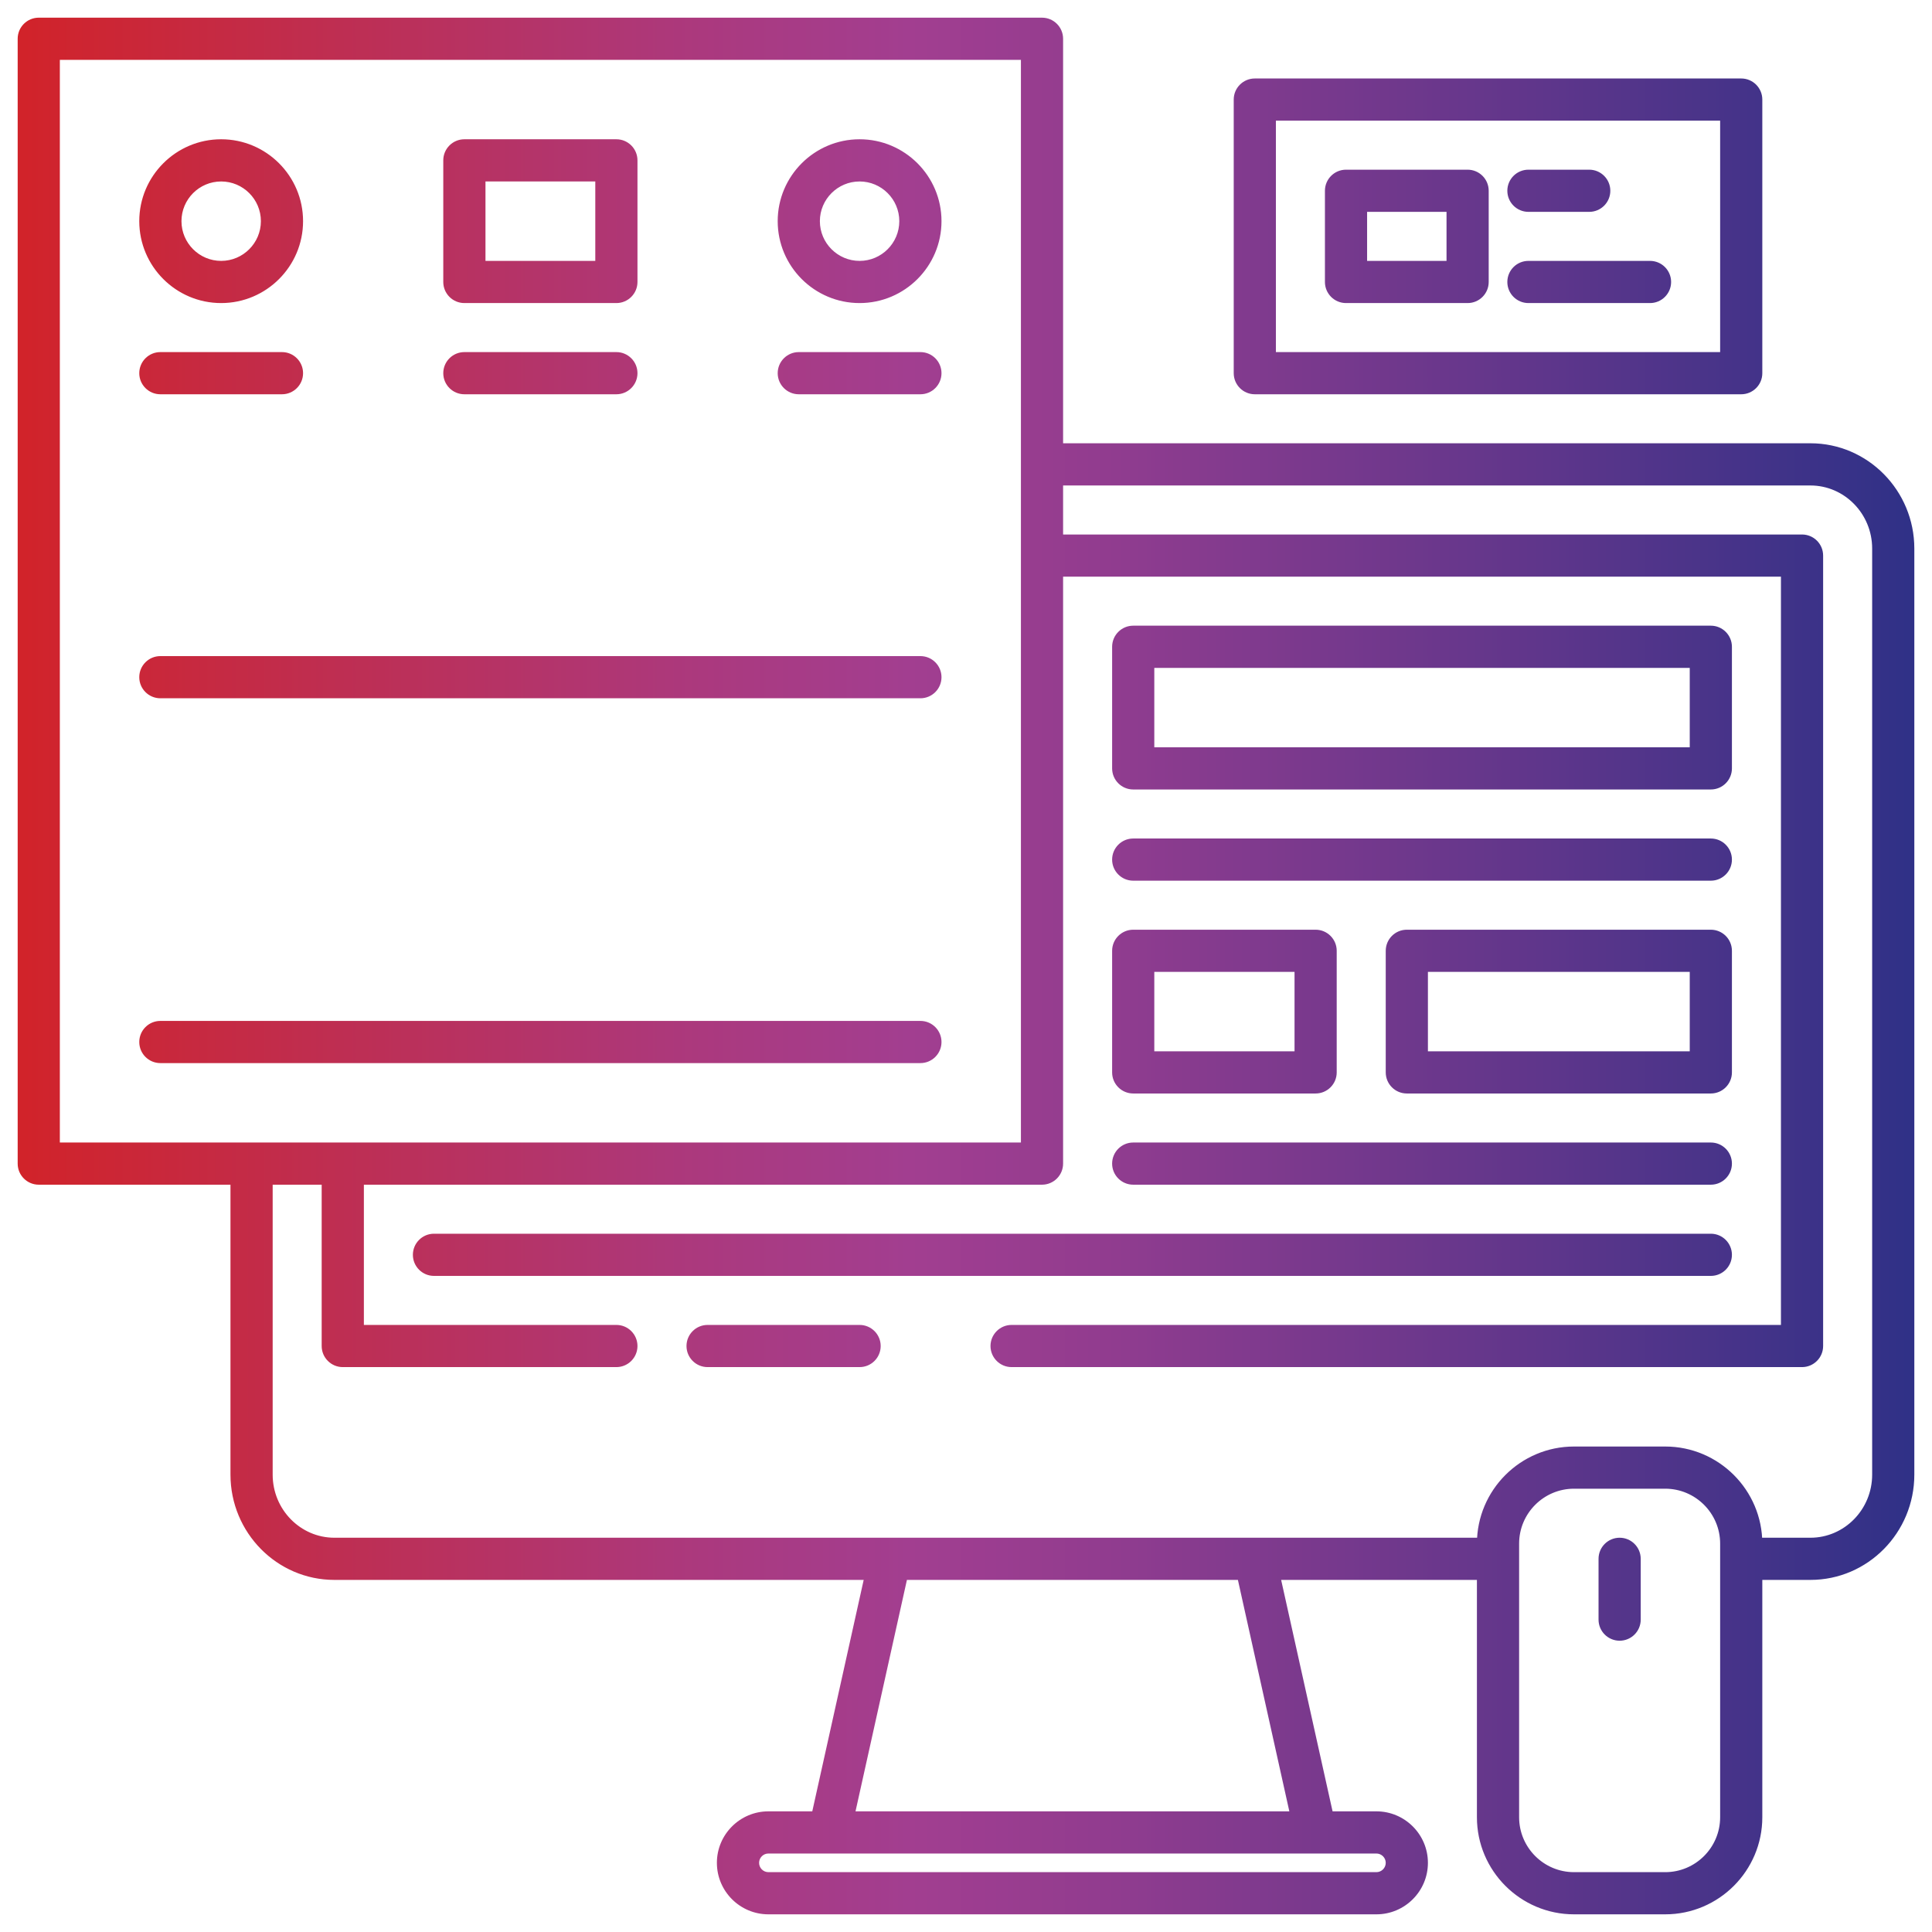
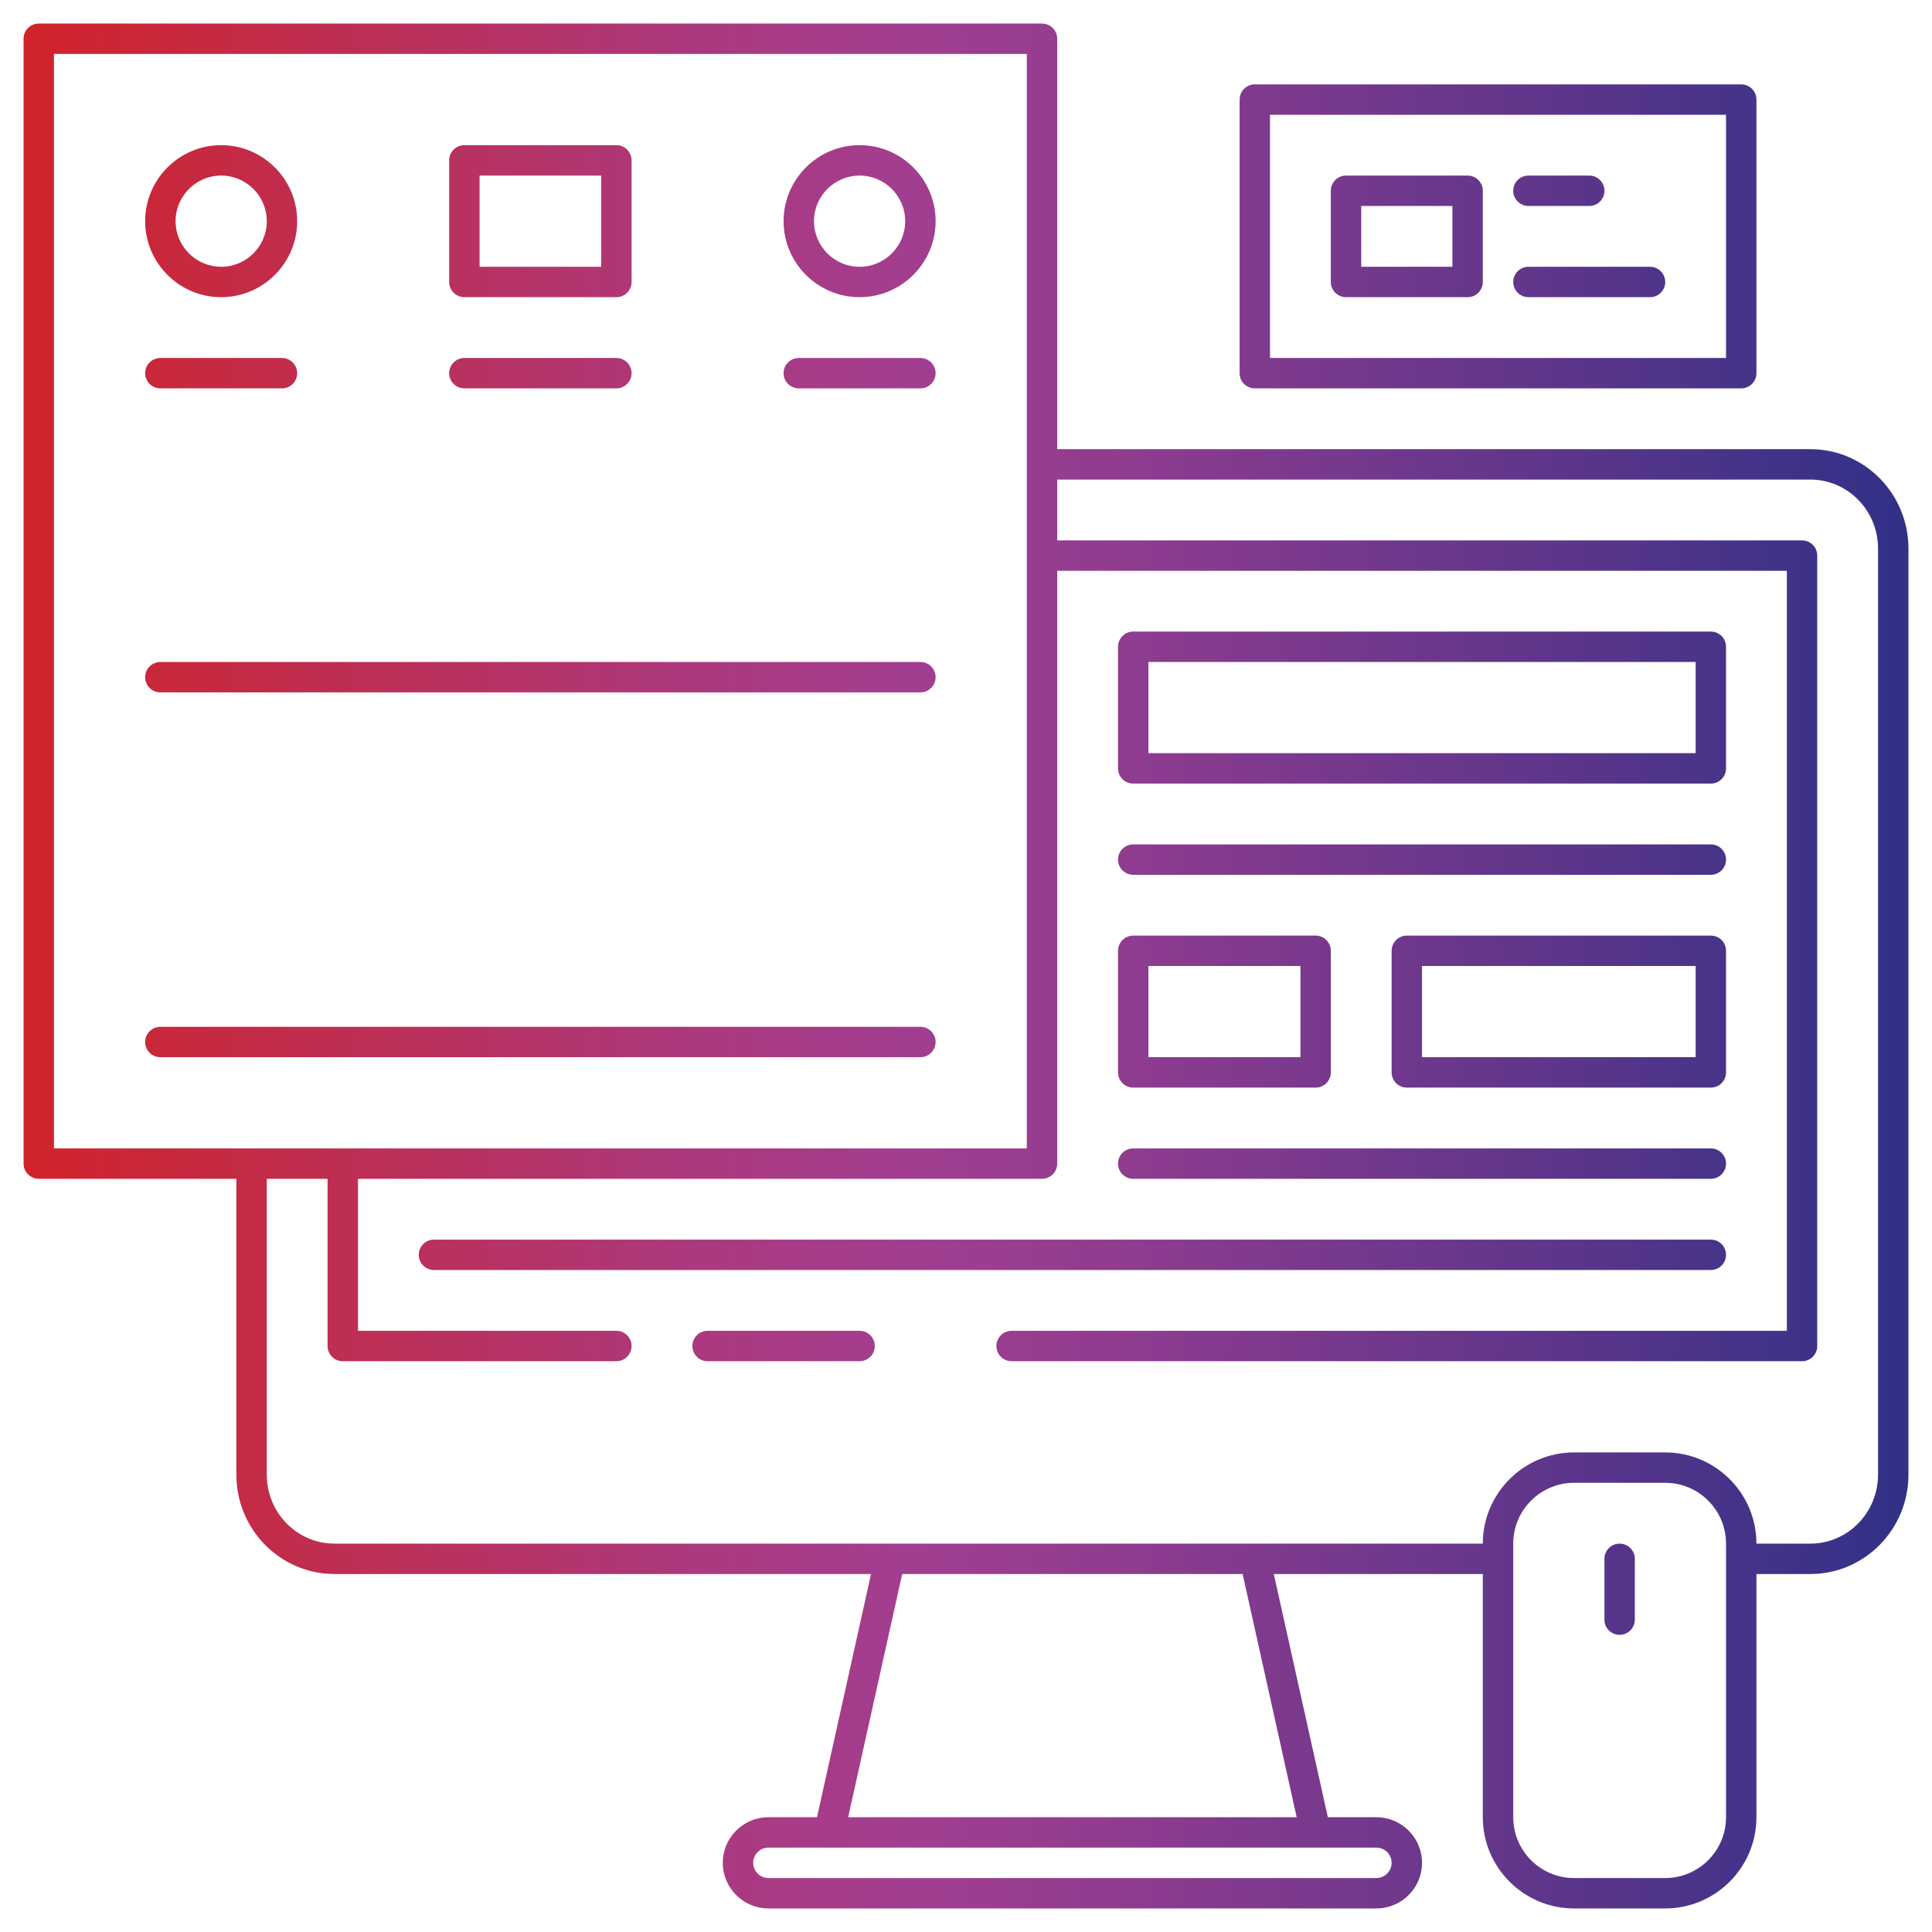
<svg xmlns="http://www.w3.org/2000/svg" width="82" height="82" viewBox="0 0 82 82" fill="none">
  <path fill-rule="evenodd" clip-rule="evenodd" d="M44.226 50.032H15.194V56.484H26.161C26.517 56.484 26.806 56.773 26.806 57.129C26.806 57.485 26.517 57.774 26.161 57.774H14.548C14.192 57.774 13.903 57.485 13.903 57.129V50.032H11.323V62.588C11.323 64.203 12.609 65.516 14.192 65.516H37.762C37.772 65.516 37.782 65.516 37.791 65.516H53.242C53.252 65.516 53.261 65.516 53.271 65.516H62.935C62.935 63.382 64.672 61.645 66.806 61.645H70.677C72.812 61.645 74.548 63.382 74.548 65.516H76.84C78.423 65.516 79.71 64.203 79.71 62.588V23.283C79.71 21.668 78.423 20.355 76.84 20.355H44.871V22.936H76.484C76.84 22.936 77.129 23.224 77.129 23.581V57.129C77.129 57.485 76.84 57.774 76.484 57.774H42.935C42.579 57.774 42.29 57.485 42.29 57.129C42.29 56.773 42.579 56.484 42.935 56.484H75.839V24.226H44.871V49.387C44.871 49.743 44.582 50.032 44.226 50.032ZM43.581 48.742H14.548H10.677H2.29V2.29H43.581L43.581 19.71L43.581 23.581V48.742ZM1.645 50.032H10.032V62.588C10.032 64.915 11.898 66.806 14.192 66.806H36.969L34.676 77.129H32.613C31.546 77.129 30.677 77.997 30.677 79.064C30.677 80.132 31.546 81 32.613 81H58.419C59.486 81 60.355 80.132 60.355 79.064C60.355 77.997 59.486 77.129 58.419 77.129H56.358L54.064 66.806H62.935V77.129C62.935 79.263 64.672 81 66.806 81H70.677C72.812 81 74.548 79.263 74.548 77.129V66.806H76.84C79.134 66.806 81 64.915 81 62.588V23.283C81 20.956 79.134 19.064 76.84 19.064H44.871V1.645C44.871 1.289 44.582 1 44.226 1H1.645C1.289 1 1 1.289 1 1.645V49.387C1 49.743 1.289 50.032 1.645 50.032ZM55.035 77.129L52.741 66.806H38.292L35.998 77.129H55.035ZM64.226 66.165V77.129C64.226 78.552 65.383 79.71 66.806 79.71H70.677C72.101 79.71 73.258 78.552 73.258 77.129V66.161V65.516C73.258 64.093 72.101 62.935 70.677 62.935H66.806C65.383 62.935 64.226 64.093 64.226 65.516V66.158L64.226 66.161L64.226 66.165ZM68.742 69.387C68.386 69.387 68.097 69.098 68.097 68.742V66.161C68.097 65.805 68.386 65.516 68.742 65.516C69.098 65.516 69.387 65.805 69.387 66.161V68.742C69.387 69.098 69.098 69.387 68.742 69.387ZM31.968 79.064C31.968 78.708 32.258 78.419 32.613 78.419H58.419C58.774 78.419 59.065 78.708 59.065 79.064C59.065 79.421 58.774 79.71 58.419 79.71H32.613C32.258 79.71 31.968 79.421 31.968 79.064ZM53.258 16.484H73.903C74.259 16.484 74.548 16.195 74.548 15.839V4.226C74.548 3.87 74.259 3.581 73.903 3.581H53.258C52.902 3.581 52.613 3.87 52.613 4.226V15.839C52.613 16.195 52.902 16.484 53.258 16.484ZM73.258 15.194H53.903V4.871H73.258V15.194ZM72.613 33.258H48.097C47.741 33.258 47.452 32.969 47.452 32.613V27.452C47.452 27.096 47.741 26.806 48.097 26.806H72.613C72.969 26.806 73.258 27.096 73.258 27.452V32.613C73.258 32.969 72.969 33.258 72.613 33.258ZM48.742 31.968H71.968V28.097H48.742V31.968ZM48.097 46.161H55.839C56.195 46.161 56.484 45.872 56.484 45.516V40.355C56.484 39.999 56.195 39.71 55.839 39.71H48.097C47.741 39.71 47.452 39.999 47.452 40.355V45.516C47.452 45.872 47.741 46.161 48.097 46.161ZM55.194 44.871H48.742V41H55.194V44.871ZM72.613 46.161H59.71C59.353 46.161 59.065 45.872 59.065 45.516V40.355C59.065 39.999 59.353 39.71 59.71 39.71H72.613C72.969 39.71 73.258 39.999 73.258 40.355V45.516C73.258 45.872 72.969 46.161 72.613 46.161ZM60.355 44.871H71.968V41H60.355V44.871ZM18.419 53.903H72.613C72.969 53.903 73.258 53.614 73.258 53.258C73.258 52.902 72.969 52.613 72.613 52.613H18.419C18.063 52.613 17.774 52.902 17.774 53.258C17.774 53.614 18.063 53.903 18.419 53.903ZM72.613 50.032H48.097C47.741 50.032 47.452 49.743 47.452 49.387C47.452 49.031 47.741 48.742 48.097 48.742H72.613C72.969 48.742 73.258 49.031 73.258 49.387C73.258 49.743 72.969 50.032 72.613 50.032ZM48.097 37.129H72.613C72.969 37.129 73.258 36.84 73.258 36.484C73.258 36.128 72.969 35.839 72.613 35.839H48.097C47.741 35.839 47.452 36.128 47.452 36.484C47.452 36.84 47.741 37.129 48.097 37.129ZM9.387 12.613C7.608 12.613 6.161 11.165 6.161 9.387C6.161 7.609 7.608 6.161 9.387 6.161C11.166 6.161 12.613 7.609 12.613 9.387C12.613 11.165 11.166 12.613 9.387 12.613ZM9.387 7.452C8.32 7.452 7.452 8.32 7.452 9.387C7.452 10.454 8.32 11.323 9.387 11.323C10.454 11.323 11.323 10.454 11.323 9.387C11.323 8.32 10.454 7.452 9.387 7.452ZM6.161 15.839C6.161 16.195 6.45 16.484 6.806 16.484H11.968C12.324 16.484 12.613 16.195 12.613 15.839C12.613 15.483 12.324 15.194 11.968 15.194H6.806C6.45 15.194 6.161 15.483 6.161 15.839ZM26.161 16.484H19.71C19.354 16.484 19.064 16.195 19.064 15.839C19.064 15.483 19.354 15.194 19.71 15.194H26.161C26.517 15.194 26.806 15.483 26.806 15.839C26.806 16.195 26.517 16.484 26.161 16.484ZM33.258 9.387C33.258 11.165 34.705 12.613 36.484 12.613C38.263 12.613 39.71 11.165 39.71 9.387C39.71 7.609 38.263 6.161 36.484 6.161C34.705 6.161 33.258 7.609 33.258 9.387ZM34.548 9.387C34.548 8.32 35.417 7.452 36.484 7.452C37.551 7.452 38.419 8.32 38.419 9.387C38.419 10.454 37.551 11.323 36.484 11.323C35.417 11.323 34.548 10.454 34.548 9.387ZM33.903 16.484C33.547 16.484 33.258 16.195 33.258 15.839C33.258 15.483 33.547 15.194 33.903 15.194H39.065C39.421 15.194 39.71 15.483 39.71 15.839C39.71 16.195 39.421 16.484 39.065 16.484H33.903ZM19.71 12.613H26.161C26.517 12.613 26.806 12.324 26.806 11.968V6.806C26.806 6.45 26.517 6.161 26.161 6.161H19.71C19.354 6.161 19.064 6.45 19.064 6.806V11.968C19.064 12.324 19.354 12.613 19.71 12.613ZM25.516 11.323H20.355V7.452H25.516V11.323ZM39.065 29.387H6.806C6.45 29.387 6.161 29.098 6.161 28.742C6.161 28.386 6.45 28.097 6.806 28.097H39.065C39.421 28.097 39.71 28.386 39.71 28.742C39.71 29.098 39.421 29.387 39.065 29.387ZM6.806 44.871H39.065C39.421 44.871 39.71 44.582 39.71 44.226C39.71 43.87 39.421 43.581 39.065 43.581H6.806C6.45 43.581 6.161 43.87 6.161 44.226C6.161 44.582 6.45 44.871 6.806 44.871ZM67.452 8.742H64.871C64.515 8.742 64.226 8.453 64.226 8.097C64.226 7.741 64.515 7.452 64.871 7.452H67.452C67.808 7.452 68.097 7.741 68.097 8.097C68.097 8.453 67.808 8.742 67.452 8.742ZM64.871 12.613H70.032C70.388 12.613 70.677 12.324 70.677 11.968C70.677 11.612 70.388 11.323 70.032 11.323H64.871C64.515 11.323 64.226 11.612 64.226 11.968C64.226 12.324 64.515 12.613 64.871 12.613ZM62.29 12.613H57.129C56.773 12.613 56.484 12.324 56.484 11.968V8.097C56.484 7.741 56.773 7.452 57.129 7.452H62.29C62.647 7.452 62.935 7.741 62.935 8.097V11.968C62.935 12.324 62.647 12.613 62.29 12.613ZM57.774 11.323H61.645V8.742H57.774V11.323ZM30.032 57.774H36.484C36.84 57.774 37.129 57.485 37.129 57.129C37.129 56.773 36.84 56.484 36.484 56.484H30.032C29.676 56.484 29.387 56.773 29.387 57.129C29.387 57.485 29.676 57.774 30.032 57.774Z" fill="url(#paint0_linear_2608_16547)" />
-   <path d="M15.194 50.032V49.782H14.944V50.032H15.194ZM15.194 56.484H14.944V56.734H15.194V56.484ZM13.903 50.032H14.153V49.782H13.903V50.032ZM11.323 50.032V49.782H11.073V50.032H11.323ZM37.762 65.516V65.766L37.768 65.766L37.762 65.516ZM37.791 65.516L37.786 65.766H37.791V65.516ZM53.242 65.516V65.766L53.248 65.766L53.242 65.516ZM53.271 65.516L53.266 65.766H53.271V65.516ZM62.935 65.516V65.766H63.185V65.516H62.935ZM74.548 65.516H74.298V65.766H74.548V65.516ZM44.871 20.355V20.105H44.621V20.355H44.871ZM44.871 22.936H44.621V23.186H44.871V22.936ZM75.839 56.484V56.734H76.089V56.484H75.839ZM75.839 24.226H76.089V23.976H75.839V24.226ZM44.871 24.226V23.976H44.621V24.226H44.871ZM43.581 48.742V48.992H43.831V48.742H43.581ZM2.29 48.742H2.04V48.992H2.29V48.742ZM2.29 2.29V2.04H2.04V2.29H2.29ZM43.581 2.29H43.831V2.04H43.581V2.29ZM43.581 19.71H43.831H43.581ZM43.581 23.581H43.331H43.581ZM10.032 50.032H10.282V49.782H10.032V50.032ZM36.969 66.806L37.214 66.861L37.281 66.556H36.969V66.806ZM34.676 77.129V77.379H34.876L34.92 77.183L34.676 77.129ZM56.358 77.129L56.114 77.183L56.157 77.379H56.358V77.129ZM54.064 66.806V66.556H53.752L53.82 66.861L54.064 66.806ZM62.935 66.806H63.185V66.556H62.935V66.806ZM74.548 66.806V66.556H74.298V66.806H74.548ZM44.871 19.064H44.621V19.314H44.871V19.064ZM52.741 66.806L52.985 66.752L52.941 66.556H52.741V66.806ZM55.035 77.129V77.379H55.346L55.279 77.075L55.035 77.129ZM38.292 66.806V66.556H38.092L38.048 66.752L38.292 66.806ZM35.998 77.129L35.755 77.075L35.687 77.379H35.998V77.129ZM64.226 66.165L63.976 66.164V66.165H64.226ZM64.226 66.158H63.976V66.159L64.226 66.158ZM64.226 66.161L64.476 66.162L64.476 66.161L64.226 66.161ZM53.903 15.194H53.653V15.444H53.903V15.194ZM73.258 15.194V15.444H73.508V15.194H73.258ZM53.903 4.871V4.621H53.653V4.871H53.903ZM73.258 4.871H73.508V4.621H73.258V4.871ZM71.968 31.968V32.218H72.218V31.968H71.968ZM48.742 31.968H48.492V32.218H48.742V31.968ZM71.968 28.097H72.218V27.847H71.968V28.097ZM48.742 28.097V27.847H48.492V28.097H48.742ZM48.742 44.871H48.492V45.121H48.742V44.871ZM55.194 44.871V45.121H55.444V44.871H55.194ZM48.742 41V40.75H48.492V41H48.742ZM55.194 41H55.444V40.75H55.194V41ZM71.968 44.871V45.121H72.218V44.871H71.968ZM60.355 44.871H60.105V45.121H60.355V44.871ZM71.968 41H72.218V40.75H71.968V41ZM60.355 41V40.75H60.105V41H60.355ZM20.355 11.323H20.105V11.573H20.355V11.323ZM25.516 11.323V11.573H25.766V11.323H25.516ZM20.355 7.452V7.202H20.105V7.452H20.355ZM25.516 7.452H25.766V7.202H25.516V7.452ZM61.645 11.323V11.573H61.895V11.323H61.645ZM57.774 11.323H57.524V11.573H57.774V11.323ZM61.645 8.742H61.895V8.492H61.645V8.742ZM57.774 8.742V8.492H57.524V8.742H57.774ZM15.194 50.282H44.226V49.782H15.194V50.282ZM15.444 56.484V50.032H14.944V56.484H15.444ZM26.161 56.234H15.194V56.734H26.161V56.234ZM27.056 57.129C27.056 56.635 26.655 56.234 26.161 56.234V56.734C26.379 56.734 26.556 56.911 26.556 57.129H27.056ZM26.161 58.024C26.655 58.024 27.056 57.623 27.056 57.129H26.556C26.556 57.347 26.379 57.524 26.161 57.524V58.024ZM14.548 58.024H26.161V57.524H14.548V58.024ZM13.653 57.129C13.653 57.623 14.054 58.024 14.548 58.024V57.524C14.33 57.524 14.153 57.347 14.153 57.129H13.653ZM13.653 50.032V57.129H14.153V50.032H13.653ZM11.323 50.282H13.903V49.782H11.323V50.282ZM11.573 62.588V50.032H11.073V62.588H11.573ZM14.192 65.266C12.752 65.266 11.573 64.069 11.573 62.588H11.073C11.073 64.336 12.466 65.766 14.192 65.766V65.266ZM37.762 65.266H14.192V65.766H37.762V65.266ZM37.797 65.266C37.783 65.266 37.77 65.266 37.757 65.266L37.768 65.766C37.774 65.766 37.78 65.766 37.786 65.766L37.797 65.266ZM53.242 65.266H37.791V65.766H53.242V65.266ZM53.276 65.266C53.263 65.266 53.25 65.266 53.236 65.266L53.248 65.766C53.253 65.766 53.259 65.766 53.266 65.766L53.276 65.266ZM62.935 65.266H53.271V65.766H62.935V65.266ZM66.806 61.395C64.534 61.395 62.685 63.244 62.685 65.516H63.185C63.185 63.52 64.81 61.895 66.806 61.895V61.395ZM70.677 61.395H66.806V61.895H70.677V61.395ZM74.798 65.516C74.798 63.244 72.95 61.395 70.677 61.395V61.895C72.674 61.895 74.298 63.52 74.298 65.516H74.798ZM76.84 65.266H74.548V65.766H76.84V65.266ZM79.46 62.588C79.46 64.069 78.28 65.266 76.84 65.266V65.766C78.566 65.766 79.96 64.336 79.96 62.588H79.46ZM79.46 23.283V62.588H79.96V23.283H79.46ZM76.84 20.605C78.28 20.605 79.46 21.802 79.46 23.283H79.96C79.96 21.535 78.566 20.105 76.84 20.105V20.605ZM44.871 20.605H76.84V20.105H44.871V20.605ZM45.121 22.936V20.355H44.621V22.936H45.121ZM76.484 22.686H44.871V23.186H76.484V22.686ZM77.379 23.581C77.379 23.086 76.978 22.686 76.484 22.686V23.186C76.702 23.186 76.879 23.363 76.879 23.581H77.379ZM77.379 57.129V23.581H76.879V57.129H77.379ZM76.484 58.024C76.978 58.024 77.379 57.623 77.379 57.129H76.879C76.879 57.347 76.702 57.524 76.484 57.524V58.024ZM42.935 58.024H76.484V57.524H42.935V58.024ZM42.04 57.129C42.04 57.623 42.441 58.024 42.935 58.024V57.524C42.717 57.524 42.54 57.347 42.54 57.129H42.04ZM42.935 56.234C42.441 56.234 42.04 56.635 42.04 57.129H42.54C42.54 56.911 42.717 56.734 42.935 56.734V56.234ZM75.839 56.234H42.935V56.734H75.839V56.234ZM75.589 24.226V56.484H76.089V24.226H75.589ZM44.871 24.476H75.839V23.976H44.871V24.476ZM45.121 49.387V24.226H44.621V49.387H45.121ZM44.226 50.282C44.72 50.282 45.121 49.881 45.121 49.387H44.621C44.621 49.605 44.444 49.782 44.226 49.782V50.282ZM14.548 48.992H43.581V48.492H14.548V48.992ZM10.677 48.992H14.548V48.492H10.677V48.992ZM2.29 48.992H10.677V48.492H2.29V48.992ZM2.04 2.29V48.742H2.54V2.29H2.04ZM43.581 2.04H2.29V2.54H43.581V2.04ZM43.831 19.71L43.831 2.29H43.331L43.331 19.71H43.831ZM43.831 23.581L43.831 19.71H43.331L43.331 23.581H43.831ZM43.831 48.742V23.581H43.331V48.742H43.831ZM10.032 49.782H1.645V50.282H10.032V49.782ZM10.282 62.588V50.032H9.782V62.588H10.282ZM14.192 66.556C12.039 66.556 10.282 64.78 10.282 62.588H9.782C9.782 65.05 11.757 67.056 14.192 67.056V66.556ZM36.969 66.556H14.192V67.056H36.969V66.556ZM34.92 77.183L37.214 66.861L36.725 66.752L34.432 77.075L34.92 77.183ZM32.613 77.379H34.676V76.879H32.613V77.379ZM30.927 79.064C30.927 78.135 31.684 77.379 32.613 77.379V76.879C31.408 76.879 30.427 77.859 30.427 79.064H30.927ZM32.613 80.75C31.684 80.75 30.927 79.993 30.927 79.064H30.427C30.427 80.27 31.408 81.25 32.613 81.25V80.75ZM58.419 80.75H32.613V81.25H58.419V80.75ZM60.105 79.064C60.105 79.993 59.348 80.75 58.419 80.75V81.25C59.624 81.25 60.605 80.27 60.605 79.064H60.105ZM58.419 77.379C59.348 77.379 60.105 78.135 60.105 79.064H60.605C60.605 77.859 59.624 76.879 58.419 76.879V77.379ZM56.358 77.379H58.419V76.879H56.358V77.379ZM53.82 66.861L56.114 77.183L56.602 77.075L54.308 66.752L53.82 66.861ZM62.935 66.556H54.064V67.056H62.935V66.556ZM63.185 77.129V66.806H62.685V77.129H63.185ZM66.806 80.75C64.81 80.75 63.185 79.125 63.185 77.129H62.685C62.685 79.401 64.534 81.25 66.806 81.25V80.75ZM70.677 80.75H66.806V81.25H70.677V80.75ZM74.298 77.129C74.298 79.125 72.674 80.75 70.677 80.75V81.25C72.95 81.25 74.798 79.401 74.798 77.129H74.298ZM74.298 66.806V77.129H74.798V66.806H74.298ZM76.84 66.556H74.548V67.056H76.84V66.556ZM80.75 62.588C80.75 64.78 78.993 66.556 76.84 66.556V67.056C79.275 67.056 81.25 65.05 81.25 62.588H80.75ZM80.75 23.283V62.588H81.25V23.283H80.75ZM76.84 19.314C78.993 19.314 80.75 21.091 80.75 23.283H81.25C81.25 20.821 79.275 18.814 76.84 18.814V19.314ZM44.871 19.314H76.84V18.814H44.871V19.314ZM44.621 1.645V19.064H45.121V1.645H44.621ZM44.226 1.25C44.444 1.25 44.621 1.427 44.621 1.645H45.121C45.121 1.151 44.72 0.75 44.226 0.75V1.25ZM1.645 1.25H44.226V0.75H1.645V1.25ZM1.25 1.645C1.25 1.427 1.427 1.25 1.645 1.25V0.75C1.151 0.75 0.75 1.151 0.75 1.645H1.25ZM1.25 49.387V1.645H0.75V49.387H1.25ZM1.645 49.782C1.427 49.782 1.25 49.605 1.25 49.387H0.75C0.75 49.881 1.151 50.282 1.645 50.282V49.782ZM52.497 66.861L54.791 77.183L55.279 77.075L52.985 66.752L52.497 66.861ZM38.292 67.056H52.741V66.556H38.292V67.056ZM36.243 77.183L38.536 66.861L38.048 66.752L35.755 77.075L36.243 77.183ZM55.035 76.879H35.998V77.379H55.035V76.879ZM64.476 77.129V66.165H63.976V77.129H64.476ZM66.806 79.46C65.521 79.46 64.476 78.414 64.476 77.129H63.976C63.976 78.69 65.245 79.96 66.806 79.96V79.46ZM70.677 79.46H66.806V79.96H70.677V79.46ZM73.008 77.129C73.008 78.414 71.963 79.46 70.677 79.46V79.96C72.239 79.96 73.508 78.69 73.508 77.129H73.008ZM73.008 66.161V77.129H73.508V66.161H73.008ZM73.008 65.516V66.161H73.508V65.516H73.008ZM70.677 63.185C71.963 63.185 73.008 64.231 73.008 65.516H73.508C73.508 63.955 72.239 62.685 70.677 62.685V63.185ZM66.806 63.185H70.677V62.685H66.806V63.185ZM64.476 65.516C64.476 64.231 65.521 63.185 66.806 63.185V62.685C65.245 62.685 63.976 63.955 63.976 65.516H64.476ZM64.476 66.158V65.516H63.976V66.158H64.476ZM64.476 66.161L64.476 66.157L63.976 66.159L63.976 66.162L64.476 66.161ZM64.476 66.165L64.476 66.162L63.976 66.161L63.976 66.164L64.476 66.165ZM67.847 68.742C67.847 69.236 68.248 69.637 68.742 69.637V69.137C68.524 69.137 68.347 68.96 68.347 68.742H67.847ZM67.847 66.161V68.742H68.347V66.161H67.847ZM68.742 65.266C68.248 65.266 67.847 65.667 67.847 66.161H68.347C68.347 65.943 68.524 65.766 68.742 65.766V65.266ZM69.637 66.161C69.637 65.667 69.236 65.266 68.742 65.266V65.766C68.96 65.766 69.137 65.943 69.137 66.161H69.637ZM69.637 68.742V66.161H69.137V68.742H69.637ZM68.742 69.637C69.236 69.637 69.637 69.236 69.637 68.742H69.137C69.137 68.96 68.96 69.137 68.742 69.137V69.637ZM32.613 78.169C32.12 78.169 31.718 78.57 31.718 79.064H32.218C32.218 78.847 32.396 78.669 32.613 78.669V78.169ZM58.419 78.169H32.613V78.669H58.419V78.169ZM59.315 79.064C59.315 78.57 58.912 78.169 58.419 78.169V78.669C58.636 78.669 58.815 78.847 58.815 79.064H59.315ZM58.419 79.96C58.912 79.96 59.315 79.559 59.315 79.064H58.815C58.815 79.282 58.636 79.46 58.419 79.46V79.96ZM32.613 79.96H58.419V79.46H32.613V79.96ZM31.718 79.064C31.718 79.559 32.12 79.96 32.613 79.96V79.46C32.396 79.46 32.218 79.282 32.218 79.064H31.718ZM73.903 16.234H53.258V16.734H73.903V16.234ZM74.298 15.839C74.298 16.057 74.121 16.234 73.903 16.234V16.734C74.397 16.734 74.798 16.333 74.798 15.839H74.298ZM74.298 4.226V15.839H74.798V4.226H74.298ZM73.903 3.831C74.121 3.831 74.298 4.008 74.298 4.226H74.798C74.798 3.732 74.397 3.331 73.903 3.331V3.831ZM53.258 3.831H73.903V3.331H53.258V3.831ZM52.863 4.226C52.863 4.008 53.04 3.831 53.258 3.831V3.331C52.764 3.331 52.363 3.732 52.363 4.226H52.863ZM52.863 15.839V4.226H52.363V15.839H52.863ZM53.258 16.234C53.04 16.234 52.863 16.057 52.863 15.839H52.363C52.363 16.333 52.764 16.734 53.258 16.734V16.234ZM53.903 15.444H73.258V14.944H53.903V15.444ZM53.653 4.871V15.194H54.153V4.871H53.653ZM73.258 4.621H53.903V5.121H73.258V4.621ZM73.508 15.194V4.871H73.008V15.194H73.508ZM48.097 33.508H72.613V33.008H48.097V33.508ZM47.202 32.613C47.202 33.107 47.603 33.508 48.097 33.508V33.008C47.879 33.008 47.702 32.831 47.702 32.613H47.202ZM47.202 27.452V32.613H47.702V27.452H47.202ZM48.097 26.556C47.603 26.556 47.202 26.957 47.202 27.452H47.702C47.702 27.234 47.879 27.056 48.097 27.056V26.556ZM72.613 26.556H48.097V27.056H72.613V26.556ZM73.508 27.452C73.508 26.957 73.107 26.556 72.613 26.556V27.056C72.831 27.056 73.008 27.234 73.008 27.452H73.508ZM73.508 32.613V27.452H73.008V32.613H73.508ZM72.613 33.508C73.107 33.508 73.508 33.107 73.508 32.613H73.008C73.008 32.831 72.831 33.008 72.613 33.008V33.508ZM71.968 31.718H48.742V32.218H71.968V31.718ZM71.718 28.097V31.968H72.218V28.097H71.718ZM48.742 28.347H71.968V27.847H48.742V28.347ZM48.992 31.968V28.097H48.492V31.968H48.992ZM55.839 45.911H48.097V46.411H55.839V45.911ZM56.234 45.516C56.234 45.734 56.057 45.911 55.839 45.911V46.411C56.333 46.411 56.734 46.01 56.734 45.516H56.234ZM56.234 40.355V45.516H56.734V40.355H56.234ZM55.839 39.96C56.057 39.96 56.234 40.137 56.234 40.355H56.734C56.734 39.861 56.333 39.46 55.839 39.46V39.96ZM48.097 39.96H55.839V39.46H48.097V39.96ZM47.702 40.355C47.702 40.137 47.879 39.96 48.097 39.96V39.46C47.603 39.46 47.202 39.861 47.202 40.355H47.702ZM47.702 45.516V40.355H47.202V45.516H47.702ZM48.097 45.911C47.879 45.911 47.702 45.734 47.702 45.516H47.202C47.202 46.01 47.603 46.411 48.097 46.411V45.911ZM48.742 45.121H55.194V44.621H48.742V45.121ZM48.492 41V44.871H48.992V41H48.492ZM55.194 40.75H48.742V41.25H55.194V40.75ZM55.444 44.871V41H54.944V44.871H55.444ZM59.71 46.411H72.613V45.911H59.71V46.411ZM58.815 45.516C58.815 46.01 59.215 46.411 59.71 46.411V45.911C59.492 45.911 59.315 45.734 59.315 45.516H58.815ZM58.815 40.355V45.516H59.315V40.355H58.815ZM59.71 39.46C59.215 39.46 58.815 39.861 58.815 40.355H59.315C59.315 40.137 59.492 39.96 59.71 39.96V39.46ZM72.613 39.46H59.71V39.96H72.613V39.46ZM73.508 40.355C73.508 39.861 73.107 39.46 72.613 39.46V39.96C72.831 39.96 73.008 40.137 73.008 40.355H73.508ZM73.508 45.516V40.355H73.008V45.516H73.508ZM72.613 46.411C73.107 46.411 73.508 46.01 73.508 45.516H73.008C73.008 45.734 72.831 45.911 72.613 45.911V46.411ZM71.968 44.621H60.355V45.121H71.968V44.621ZM71.718 41V44.871H72.218V41H71.718ZM60.355 41.25H71.968V40.75H60.355V41.25ZM60.605 44.871V41H60.105V44.871H60.605ZM72.613 53.653H18.419V54.153H72.613V53.653ZM73.008 53.258C73.008 53.476 72.831 53.653 72.613 53.653V54.153C73.107 54.153 73.508 53.752 73.508 53.258H73.008ZM72.613 52.863C72.831 52.863 73.008 53.04 73.008 53.258H73.508C73.508 52.764 73.107 52.363 72.613 52.363V52.863ZM18.419 52.863H72.613V52.363H18.419V52.863ZM18.024 53.258C18.024 53.04 18.201 52.863 18.419 52.863V52.363C17.925 52.363 17.524 52.764 17.524 53.258H18.024ZM18.419 53.653C18.201 53.653 18.024 53.476 18.024 53.258H17.524C17.524 53.752 17.925 54.153 18.419 54.153V53.653ZM48.097 50.282H72.613V49.782H48.097V50.282ZM47.202 49.387C47.202 49.881 47.603 50.282 48.097 50.282V49.782C47.879 49.782 47.702 49.605 47.702 49.387H47.202ZM48.097 48.492C47.603 48.492 47.202 48.893 47.202 49.387H47.702C47.702 49.169 47.879 48.992 48.097 48.992V48.492ZM72.613 48.492H48.097V48.992H72.613V48.492ZM73.508 49.387C73.508 48.893 73.107 48.492 72.613 48.492V48.992C72.831 48.992 73.008 49.169 73.008 49.387H73.508ZM72.613 50.282C73.107 50.282 73.508 49.881 73.508 49.387H73.008C73.008 49.605 72.831 49.782 72.613 49.782V50.282ZM72.613 36.879H48.097V37.379H72.613V36.879ZM73.008 36.484C73.008 36.702 72.831 36.879 72.613 36.879V37.379C73.107 37.379 73.508 36.978 73.508 36.484H73.008ZM72.613 36.089C72.831 36.089 73.008 36.266 73.008 36.484H73.508C73.508 35.99 73.107 35.589 72.613 35.589V36.089ZM48.097 36.089H72.613V35.589H48.097V36.089ZM47.702 36.484C47.702 36.266 47.879 36.089 48.097 36.089V35.589C47.603 35.589 47.202 35.99 47.202 36.484H47.702ZM48.097 36.879C47.879 36.879 47.702 36.702 47.702 36.484H47.202C47.202 36.978 47.603 37.379 48.097 37.379V36.879ZM5.911 9.387C5.911 11.303 7.47 12.863 9.387 12.863V12.363C7.746 12.363 6.411 11.027 6.411 9.387H5.911ZM9.387 5.911C7.47 5.911 5.911 7.471 5.911 9.387H6.411C6.411 7.747 7.746 6.411 9.387 6.411V5.911ZM12.863 9.387C12.863 7.471 11.305 5.911 9.387 5.911V6.411C11.028 6.411 12.363 7.747 12.363 9.387H12.863ZM9.387 12.863C11.305 12.863 12.863 11.303 12.863 9.387H12.363C12.363 11.027 11.028 12.363 9.387 12.363V12.863ZM7.702 9.387C7.702 8.458 8.458 7.702 9.387 7.702V7.202C8.182 7.202 7.202 8.182 7.202 9.387H7.702ZM9.387 11.073C8.458 11.073 7.702 10.316 7.702 9.387H7.202C7.202 10.592 8.182 11.573 9.387 11.573V11.073ZM11.073 9.387C11.073 10.316 10.316 11.073 9.387 11.073V11.573C10.592 11.573 11.573 10.592 11.573 9.387H11.073ZM9.387 7.702C10.316 7.702 11.073 8.458 11.073 9.387H11.573C11.573 8.182 10.592 7.202 9.387 7.202V7.702ZM6.806 16.234C6.588 16.234 6.411 16.057 6.411 15.839H5.911C5.911 16.333 6.312 16.734 6.806 16.734V16.234ZM11.968 16.234H6.806V16.734H11.968V16.234ZM12.363 15.839C12.363 16.057 12.186 16.234 11.968 16.234V16.734C12.462 16.734 12.863 16.333 12.863 15.839H12.363ZM11.968 15.444C12.186 15.444 12.363 15.621 12.363 15.839H12.863C12.863 15.345 12.462 14.944 11.968 14.944V15.444ZM6.806 15.444H11.968V14.944H6.806V15.444ZM6.411 15.839C6.411 15.621 6.588 15.444 6.806 15.444V14.944C6.312 14.944 5.911 15.345 5.911 15.839H6.411ZM19.71 16.734H26.161V16.234H19.71V16.734ZM18.814 15.839C18.814 16.333 19.215 16.734 19.71 16.734V16.234C19.492 16.234 19.314 16.057 19.314 15.839H18.814ZM19.71 14.944C19.215 14.944 18.814 15.345 18.814 15.839H19.314C19.314 15.621 19.492 15.444 19.71 15.444V14.944ZM26.161 14.944H19.71V15.444H26.161V14.944ZM27.056 15.839C27.056 15.345 26.655 14.944 26.161 14.944V15.444C26.379 15.444 26.556 15.621 26.556 15.839H27.056ZM26.161 16.734C26.655 16.734 27.056 16.333 27.056 15.839H26.556C26.556 16.057 26.379 16.234 26.161 16.234V16.734ZM36.484 12.363C34.843 12.363 33.508 11.027 33.508 9.387H33.008C33.008 11.303 34.566 12.863 36.484 12.863V12.363ZM39.46 9.387C39.46 11.027 38.125 12.363 36.484 12.363V12.863C38.401 12.863 39.96 11.303 39.96 9.387H39.46ZM36.484 6.411C38.125 6.411 39.46 7.747 39.46 9.387H39.96C39.96 7.471 38.401 5.911 36.484 5.911V6.411ZM33.508 9.387C33.508 7.747 34.843 6.411 36.484 6.411V5.911C34.566 5.911 33.008 7.471 33.008 9.387H33.508ZM36.484 7.202C35.279 7.202 34.298 8.182 34.298 9.387H34.798C34.798 8.458 35.555 7.702 36.484 7.702V7.202ZM38.669 9.387C38.669 8.182 37.689 7.202 36.484 7.202V7.702C37.413 7.702 38.169 8.458 38.169 9.387H38.669ZM36.484 11.573C37.689 11.573 38.669 10.592 38.669 9.387H38.169C38.169 10.316 37.413 11.073 36.484 11.073V11.573ZM34.298 9.387C34.298 10.592 35.279 11.573 36.484 11.573V11.073C35.555 11.073 34.798 10.316 34.798 9.387H34.298ZM33.008 15.839C33.008 16.333 33.409 16.734 33.903 16.734V16.234C33.685 16.234 33.508 16.057 33.508 15.839H33.008ZM33.903 14.944C33.409 14.944 33.008 15.345 33.008 15.839H33.508C33.508 15.621 33.685 15.444 33.903 15.444V14.944ZM39.065 14.944H33.903V15.444H39.065V14.944ZM39.96 15.839C39.96 15.345 39.559 14.944 39.065 14.944V15.444C39.283 15.444 39.46 15.621 39.46 15.839H39.96ZM39.065 16.734C39.559 16.734 39.96 16.333 39.96 15.839H39.46C39.46 16.057 39.283 16.234 39.065 16.234V16.734ZM33.903 16.734H39.065V16.234H33.903V16.734ZM26.161 12.363H19.71V12.863H26.161V12.363ZM26.556 11.968C26.556 12.186 26.379 12.363 26.161 12.363V12.863C26.655 12.863 27.056 12.462 27.056 11.968H26.556ZM26.556 6.806V11.968H27.056V6.806H26.556ZM26.161 6.411C26.379 6.411 26.556 6.588 26.556 6.806H27.056C27.056 6.312 26.655 5.911 26.161 5.911V6.411ZM19.71 6.411H26.161V5.911H19.71V6.411ZM19.314 6.806C19.314 6.588 19.492 6.411 19.71 6.411V5.911C19.215 5.911 18.814 6.312 18.814 6.806H19.314ZM19.314 11.968V6.806H18.814V11.968H19.314ZM19.71 12.363C19.492 12.363 19.314 12.186 19.314 11.968H18.814C18.814 12.462 19.215 12.863 19.71 12.863V12.363ZM20.355 11.573H25.516V11.073H20.355V11.573ZM20.105 7.452V11.323H20.605V7.452H20.105ZM25.516 7.202H20.355V7.702H25.516V7.202ZM25.766 11.323V7.452H25.266V11.323H25.766ZM6.806 29.637H39.065V29.137H6.806V29.637ZM5.911 28.742C5.911 29.236 6.312 29.637 6.806 29.637V29.137C6.588 29.137 6.411 28.96 6.411 28.742H5.911ZM6.806 27.847C6.312 27.847 5.911 28.248 5.911 28.742H6.411C6.411 28.524 6.588 28.347 6.806 28.347V27.847ZM39.065 27.847H6.806V28.347H39.065V27.847ZM39.96 28.742C39.96 28.248 39.559 27.847 39.065 27.847V28.347C39.283 28.347 39.46 28.524 39.46 28.742H39.96ZM39.065 29.637C39.559 29.637 39.96 29.236 39.96 28.742H39.46C39.46 28.96 39.283 29.137 39.065 29.137V29.637ZM39.065 44.621H6.806V45.121H39.065V44.621ZM39.46 44.226C39.46 44.444 39.283 44.621 39.065 44.621V45.121C39.559 45.121 39.96 44.72 39.96 44.226H39.46ZM39.065 43.831C39.283 43.831 39.46 44.008 39.46 44.226H39.96C39.96 43.732 39.559 43.331 39.065 43.331V43.831ZM6.806 43.831H39.065V43.331H6.806V43.831ZM6.411 44.226C6.411 44.008 6.588 43.831 6.806 43.831V43.331C6.312 43.331 5.911 43.732 5.911 44.226H6.411ZM6.806 44.621C6.588 44.621 6.411 44.444 6.411 44.226H5.911C5.911 44.72 6.312 45.121 6.806 45.121V44.621ZM64.871 8.992H67.452V8.492H64.871V8.992ZM63.976 8.097C63.976 8.591 64.377 8.992 64.871 8.992V8.492C64.653 8.492 64.476 8.315 64.476 8.097H63.976ZM64.871 7.202C64.377 7.202 63.976 7.603 63.976 8.097H64.476C64.476 7.879 64.653 7.702 64.871 7.702V7.202ZM67.452 7.202H64.871V7.702H67.452V7.202ZM68.347 8.097C68.347 7.603 67.946 7.202 67.452 7.202V7.702C67.67 7.702 67.847 7.879 67.847 8.097H68.347ZM67.452 8.992C67.946 8.992 68.347 8.591 68.347 8.097H67.847C67.847 8.315 67.67 8.492 67.452 8.492V8.992ZM70.032 12.363H64.871V12.863H70.032V12.363ZM70.427 11.968C70.427 12.186 70.25 12.363 70.032 12.363V12.863C70.526 12.863 70.927 12.462 70.927 11.968H70.427ZM70.032 11.573C70.25 11.573 70.427 11.75 70.427 11.968H70.927C70.927 11.473 70.526 11.073 70.032 11.073V11.573ZM64.871 11.573H70.032V11.073H64.871V11.573ZM64.476 11.968C64.476 11.75 64.653 11.573 64.871 11.573V11.073C64.377 11.073 63.976 11.473 63.976 11.968H64.476ZM64.871 12.363C64.653 12.363 64.476 12.186 64.476 11.968H63.976C63.976 12.462 64.377 12.863 64.871 12.863V12.363ZM57.129 12.863H62.29V12.363H57.129V12.863ZM56.234 11.968C56.234 12.462 56.635 12.863 57.129 12.863V12.363C56.911 12.363 56.734 12.186 56.734 11.968H56.234ZM56.234 8.097V11.968H56.734V8.097H56.234ZM57.129 7.202C56.635 7.202 56.234 7.603 56.234 8.097H56.734C56.734 7.879 56.911 7.702 57.129 7.702V7.202ZM62.29 7.202H57.129V7.702H62.29V7.202ZM63.185 8.097C63.185 7.603 62.785 7.202 62.29 7.202V7.702C62.508 7.702 62.685 7.879 62.685 8.097H63.185ZM63.185 11.968V8.097H62.685V11.968H63.185ZM62.29 12.863C62.785 12.863 63.185 12.462 63.185 11.968H62.685C62.685 12.186 62.508 12.363 62.29 12.363V12.863ZM61.645 11.073H57.774V11.573H61.645V11.073ZM61.395 8.742V11.323H61.895V8.742H61.395ZM57.774 8.992H61.645V8.492H57.774V8.992ZM58.024 11.323V8.742H57.524V11.323H58.024ZM36.484 57.524H30.032V58.024H36.484V57.524ZM36.879 57.129C36.879 57.347 36.702 57.524 36.484 57.524V58.024C36.978 58.024 37.379 57.623 37.379 57.129H36.879ZM36.484 56.734C36.702 56.734 36.879 56.911 36.879 57.129H37.379C37.379 56.635 36.978 56.234 36.484 56.234V56.734ZM30.032 56.734H36.484V56.234H30.032V56.734ZM29.637 57.129C29.637 56.911 29.814 56.734 30.032 56.734V56.234C29.538 56.234 29.137 56.635 29.137 57.129H29.637ZM30.032 57.524C29.814 57.524 29.637 57.347 29.637 57.129H29.137C29.137 57.623 29.538 58.024 30.032 58.024V57.524Z" fill="url(#paint1_linear_2608_16547)" />
  <defs>
    <linearGradient id="paint0_linear_2608_16547" x1="0.998" y1="40.998" x2="81.001" y2="40.998" gradientUnits="userSpaceOnUse">
      <stop stop-color="#D1232A" />
      <stop offset="0.15" stop-color="#C02D4E" />
      <stop offset="0.36" stop-color="#AB397E" />
      <stop offset="0.47" stop-color="#A23E90" />
      <stop offset="0.58" stop-color="#903C8F" />
      <stop offset="0.8" stop-color="#60368B" />
      <stop offset="1" stop-color="#303187" />
    </linearGradient>
    <linearGradient id="paint1_linear_2608_16547" x1="0.998" y1="40.998" x2="81.001" y2="40.998" gradientUnits="userSpaceOnUse">
      <stop stop-color="#D1232A" />
      <stop offset="0.15" stop-color="#C02D4E" />
      <stop offset="0.36" stop-color="#AB397E" />
      <stop offset="0.47" stop-color="#A23E90" />
      <stop offset="0.58" stop-color="#903C8F" />
      <stop offset="0.8" stop-color="#60368B" />
      <stop offset="1" stop-color="#303187" />
    </linearGradient>
  </defs>
</svg>